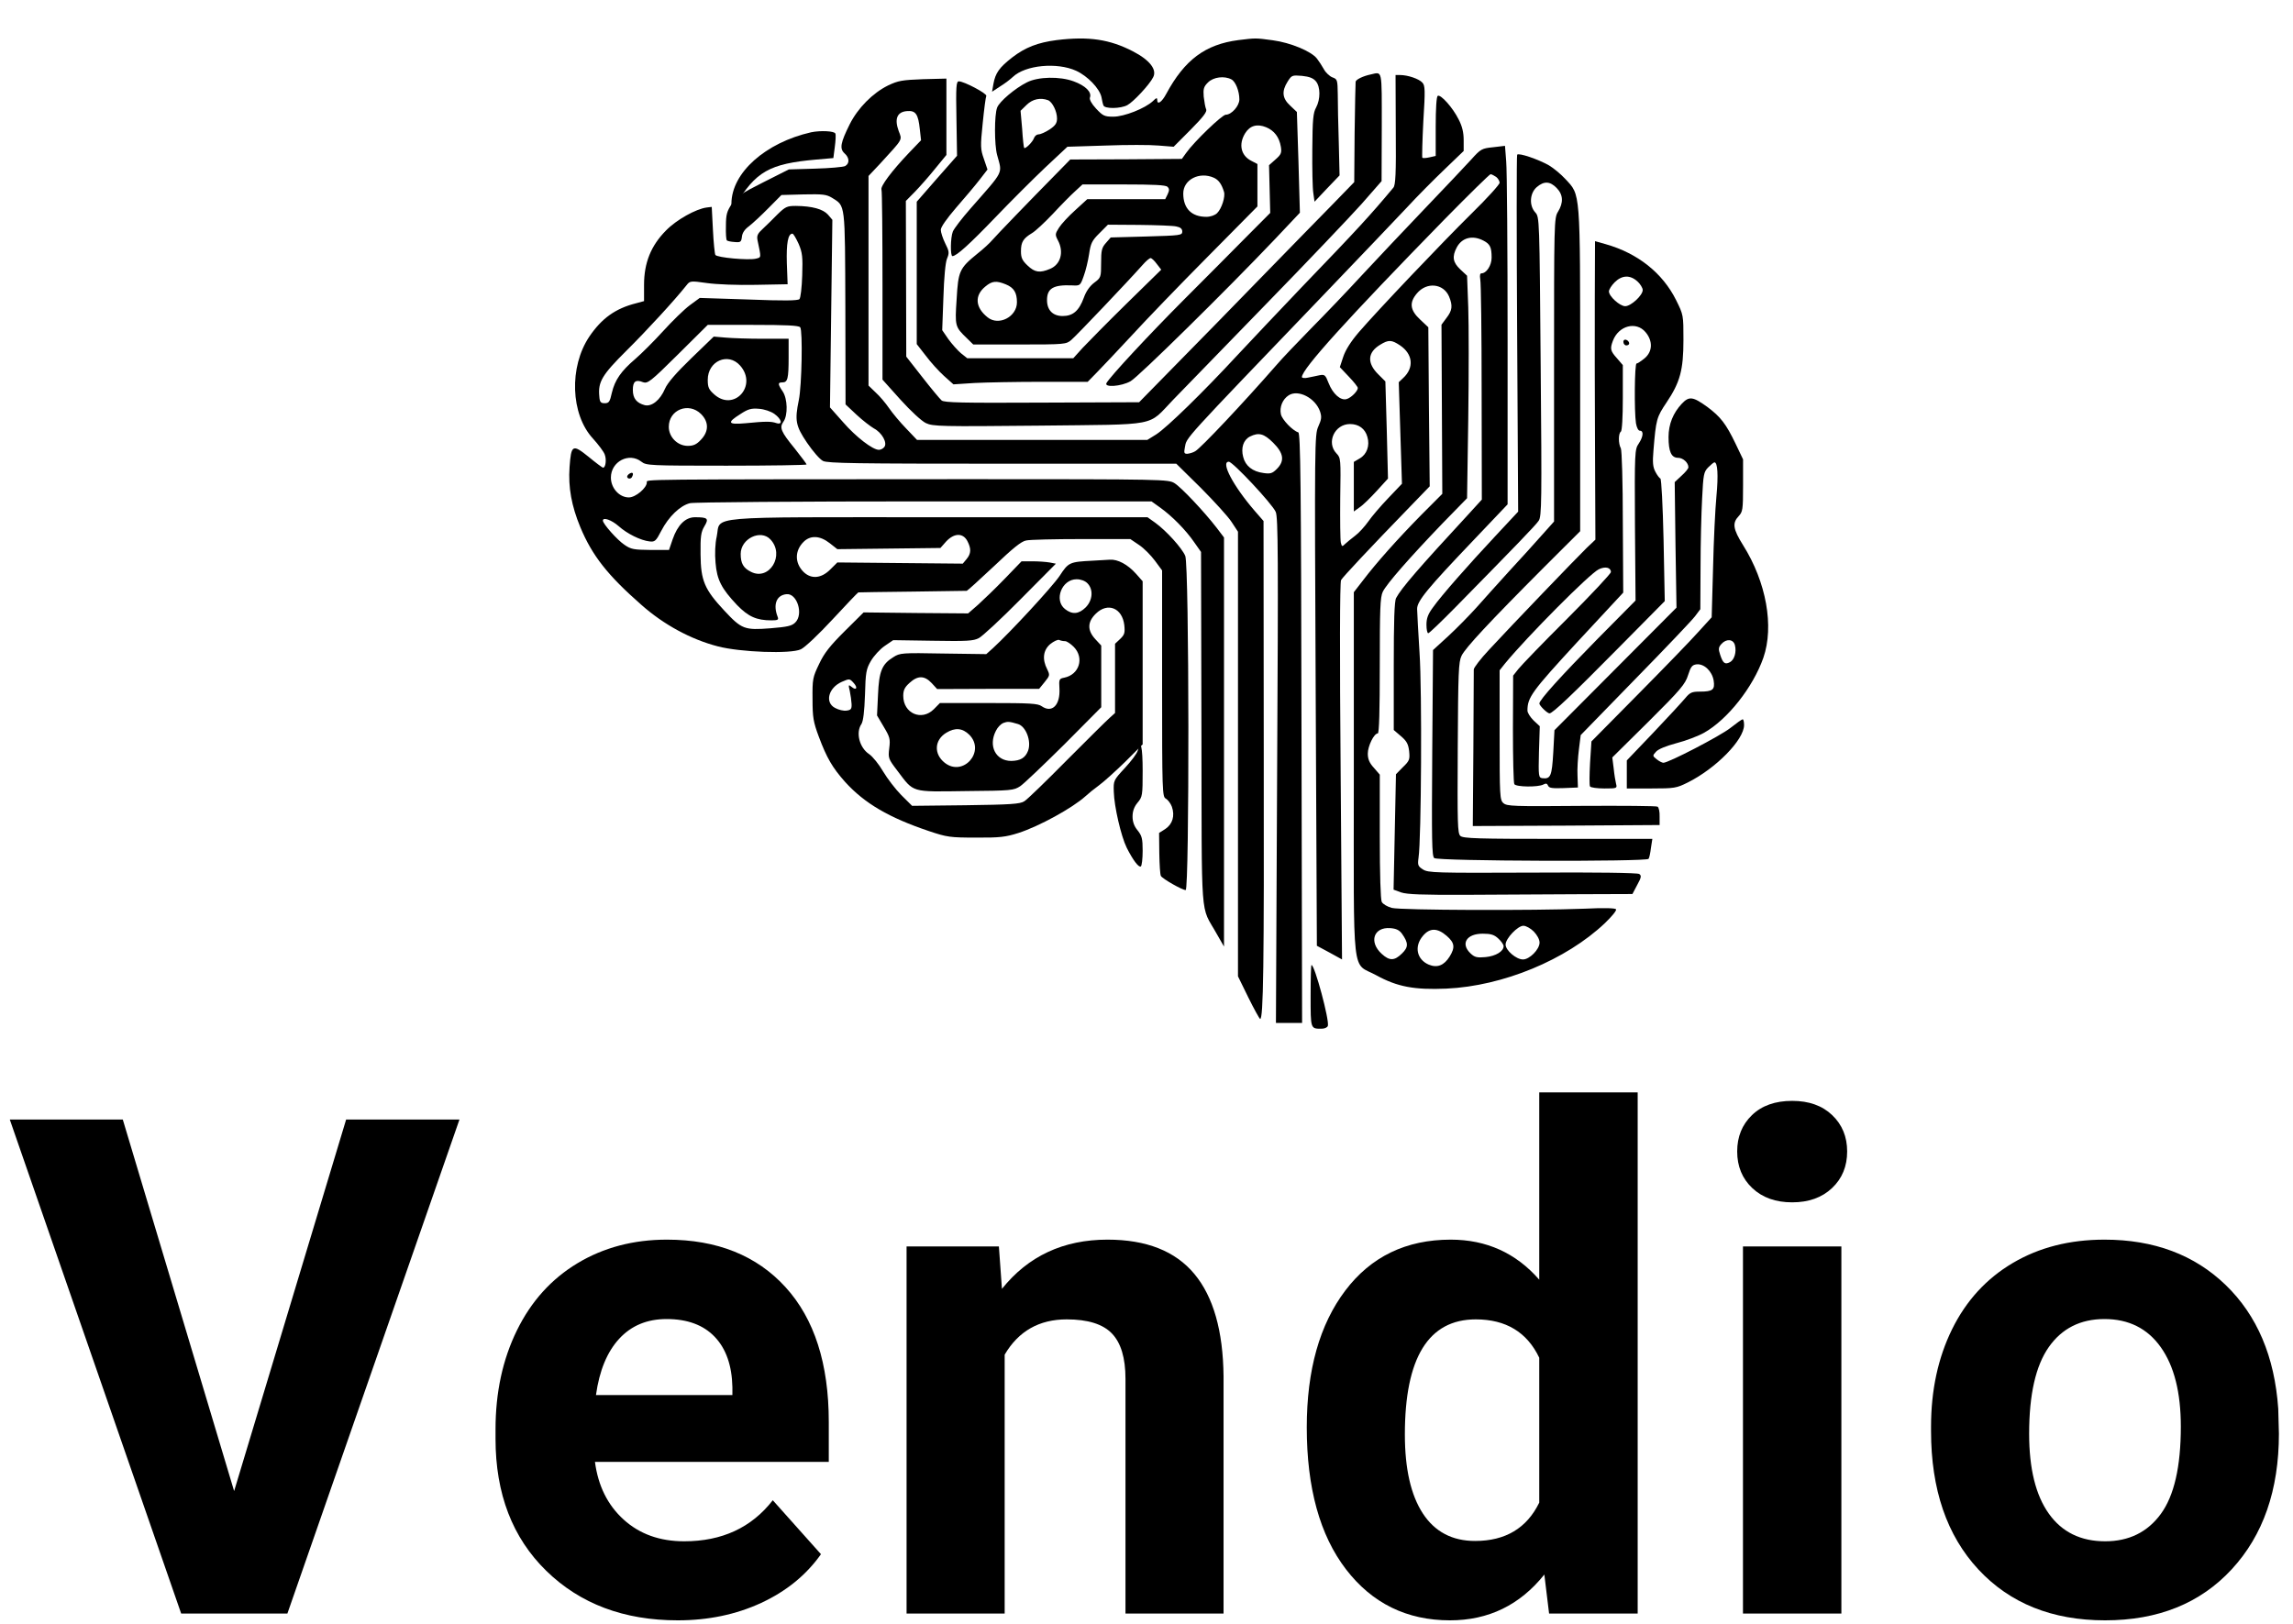
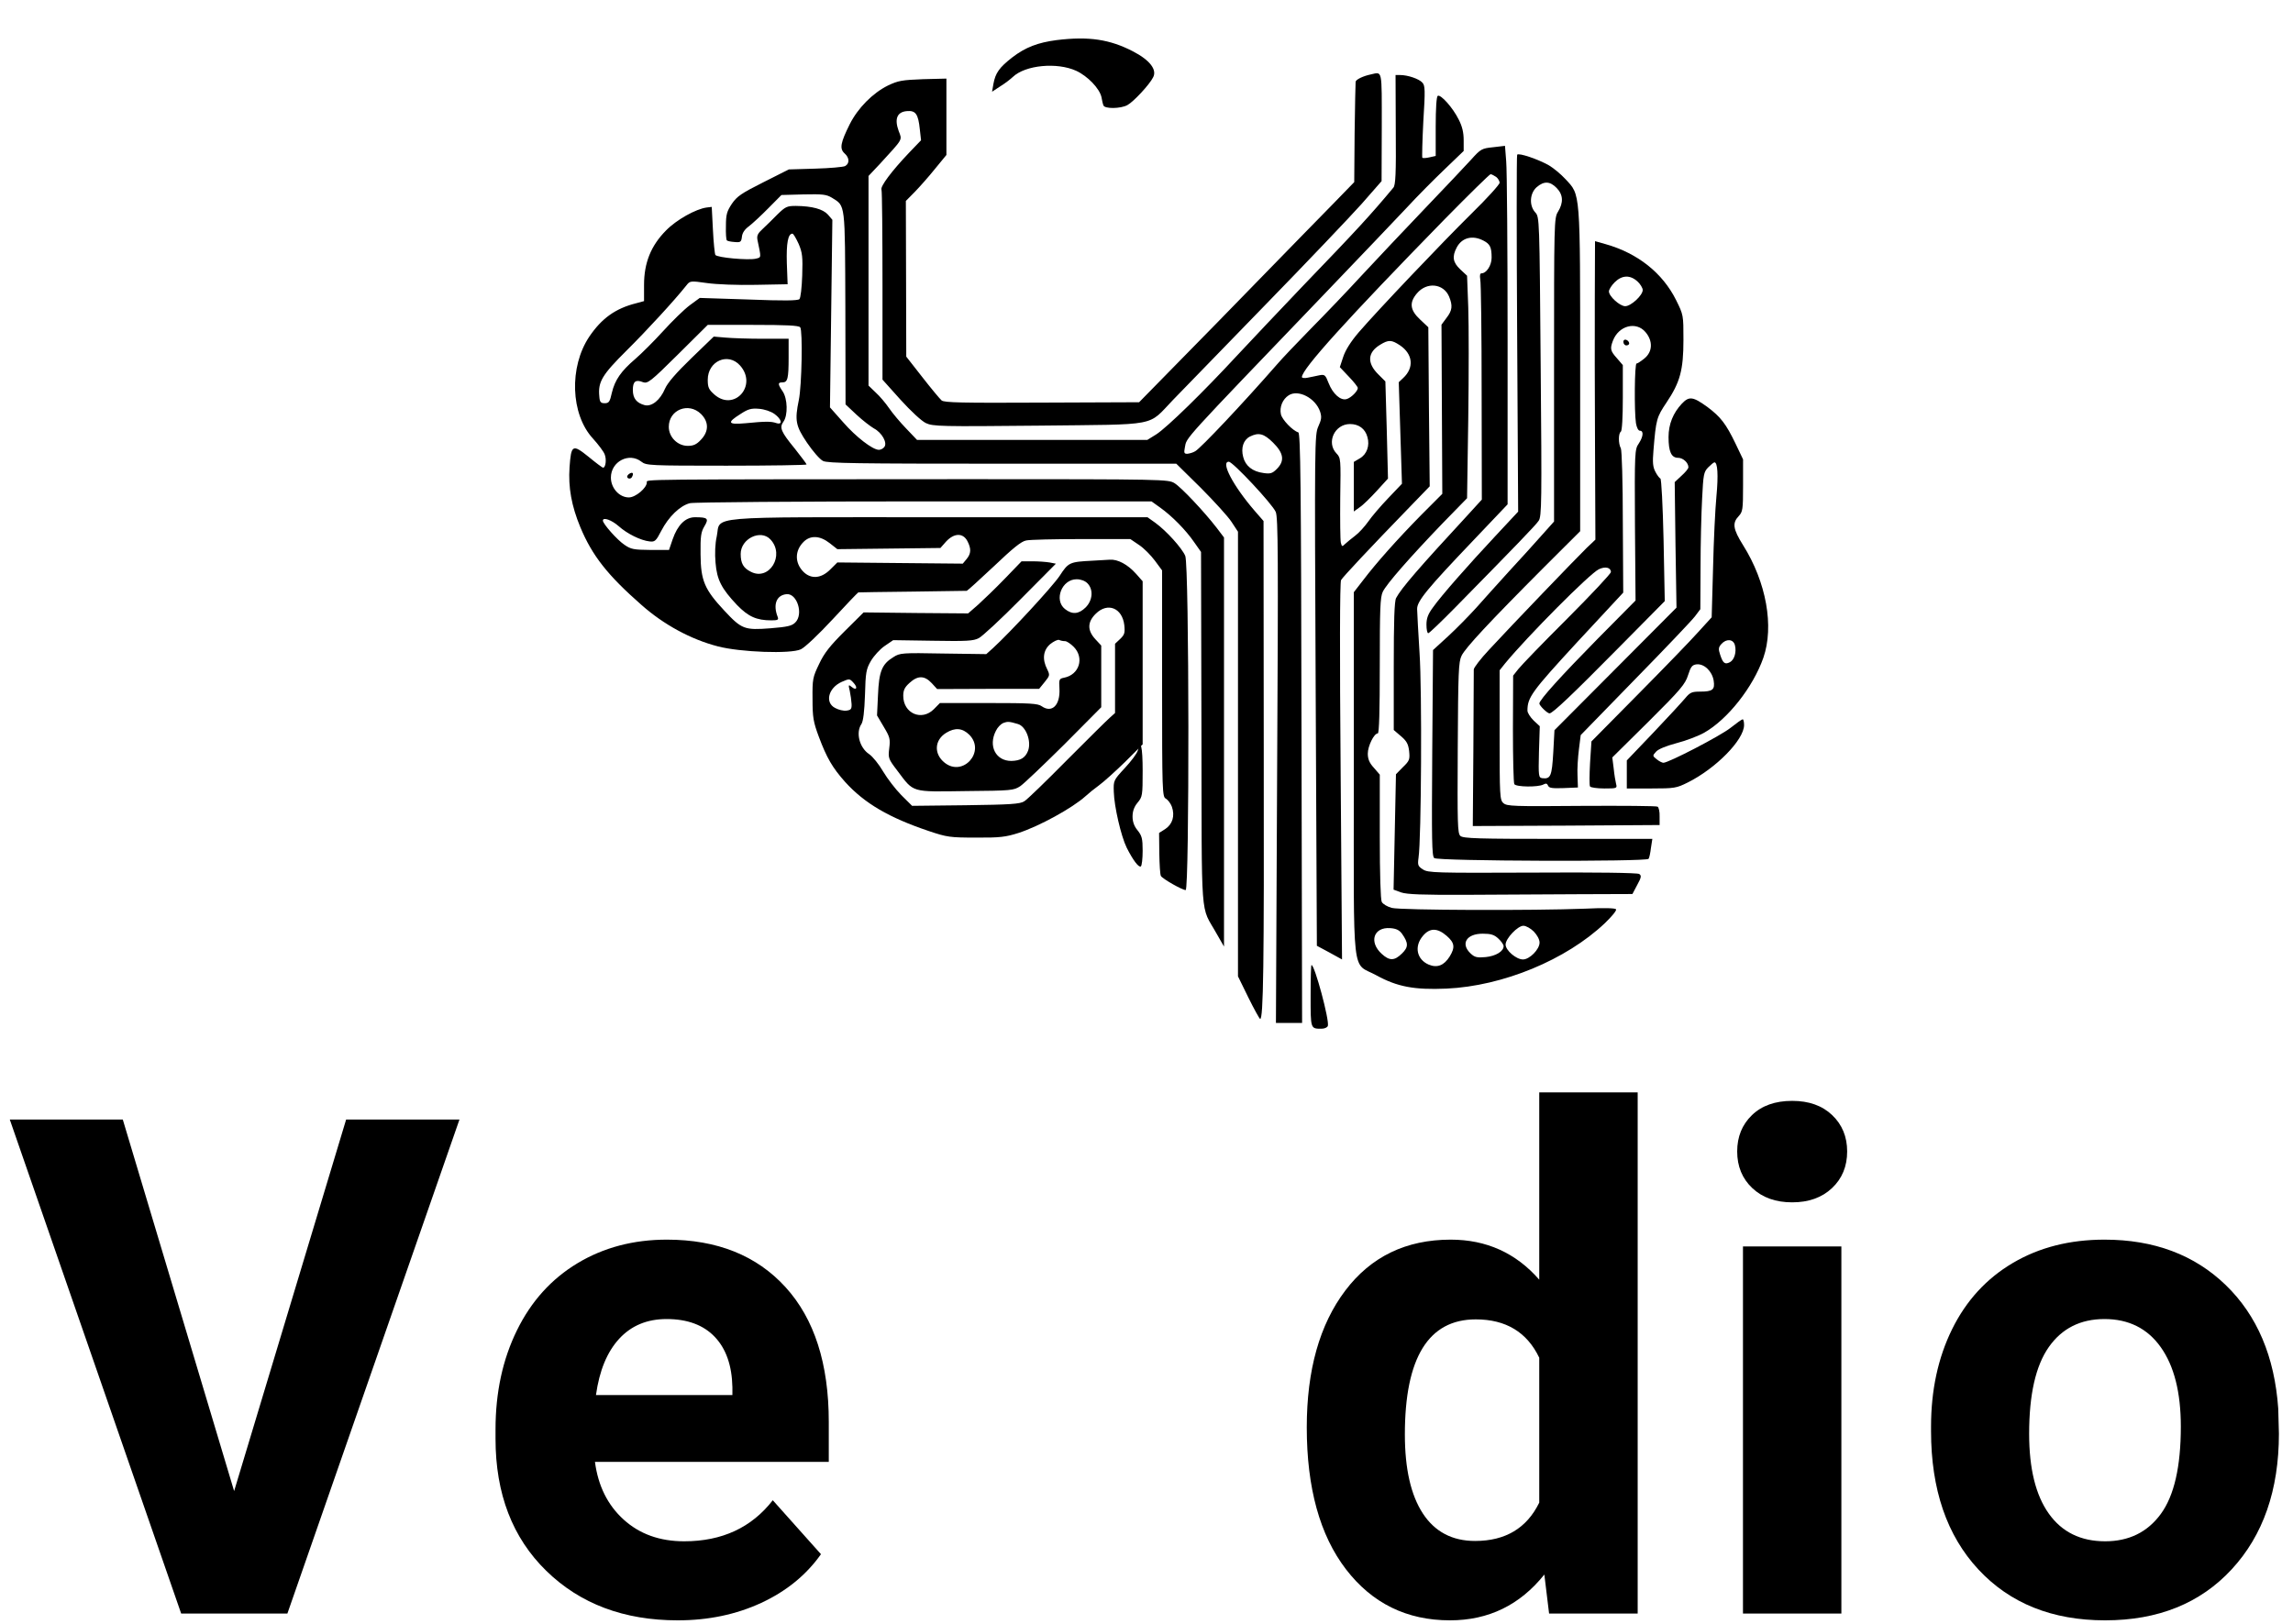
<svg xmlns="http://www.w3.org/2000/svg" width="96px" height="68px" viewBox="0 0 96 68" version="1.1">
  <title>DALL·E-2024-12-30-13.53</title>
  <g id="Page-1" stroke="none" stroke-width="1" fill="none" fill-rule="evenodd">
    <g id="DALL·E-2024-12-30-13.53-2" transform="translate(0, -19)" fill="#000000" fill-rule="nonzero">
      <g id="DALL·E-2024-12-30-13.53" transform="translate(0.41, 0)">
        <g id="Group" transform="translate(48.52, 41.345) scale(-1, 1) rotate(-180) translate(-48.52, -41.345) translate(23.422, 20.612)">
          <path d="M20.407,41.399 C19.618,41.296 19.1,41.098 18.549,40.675 C18.006,40.253 17.842,40.021 17.759,39.564 L17.702,39.237 L18.055,39.469 C18.253,39.59 18.483,39.771 18.573,39.857 C19.1,40.357 20.424,40.477 21.221,40.115 C21.707,39.891 22.2,39.375 22.282,39.013 C22.307,38.875 22.34,38.72 22.364,38.668 C22.405,38.513 23.088,38.522 23.368,38.677 C23.623,38.815 24.297,39.538 24.445,39.84 C24.618,40.158 24.305,40.563 23.606,40.925 C22.628,41.433 21.748,41.563 20.407,41.399 Z" id="Path" />
-           <path d="M28.015,41.399 C26.63,41.218 25.766,40.577 24.994,39.146 C24.81,38.8 24.617,38.669 24.617,38.891 C24.617,38.998 24.583,38.989 24.432,38.841 C24.105,38.537 23.233,38.192 22.78,38.192 C22.41,38.192 22.343,38.225 22.058,38.529 C21.865,38.734 21.773,38.915 21.798,38.989 C21.89,39.22 21.613,39.491 21.118,39.672 C20.54,39.886 19.633,39.869 19.164,39.631 C18.669,39.384 18.006,38.825 17.914,38.57 C17.796,38.266 17.796,37.016 17.914,36.588 C18.132,35.774 18.232,35.979 16.798,34.343 C16.437,33.932 16.11,33.504 16.06,33.381 C15.959,33.126 15.95,32.353 16.043,32.353 C16.211,32.353 16.756,32.846 17.838,33.973 C18.476,34.639 19.424,35.585 19.927,36.062 L20.858,36.933 L22.452,36.983 C23.325,37.016 24.323,37.016 24.676,36.983 L25.305,36.933 L26.018,37.649 C26.555,38.192 26.714,38.406 26.664,38.504 C26.63,38.578 26.588,38.817 26.563,39.031 C26.538,39.359 26.563,39.45 26.748,39.631 C26.974,39.853 27.427,39.91 27.721,39.754 C27.897,39.664 28.056,39.261 28.056,38.915 C28.056,38.644 27.729,38.274 27.486,38.274 C27.335,38.274 26.169,37.155 25.825,36.67 L25.649,36.424 L23.308,36.407 L20.976,36.399 L20.38,35.79 C19.214,34.606 17.914,33.257 17.721,33.035 C17.612,32.904 17.326,32.641 17.083,32.451 C16.336,31.843 16.286,31.728 16.219,30.552 C16.143,29.417 16.152,29.392 16.647,28.915 L16.915,28.652 L18.853,28.652 C20.749,28.652 20.808,28.66 21.018,28.841 C21.219,29.006 23.384,31.284 23.996,31.974 C24.139,32.139 24.29,32.27 24.34,32.27 C24.382,32.27 24.499,32.164 24.6,32.024 L24.785,31.785 L23.333,30.363 C22.536,29.581 21.714,28.742 21.496,28.512 L21.102,28.076 L18.878,28.076 L16.664,28.076 L16.395,28.29 C16.252,28.413 16.018,28.677 15.875,28.874 L15.615,29.252 L15.665,30.617 C15.69,31.44 15.749,32.09 15.816,32.246 C15.917,32.484 15.909,32.558 15.741,32.887 C15.64,33.093 15.556,33.348 15.556,33.455 C15.556,33.57 15.799,33.915 16.194,34.376 C16.546,34.779 16.991,35.305 17.175,35.544 L17.511,35.979 L17.36,36.424 C17.217,36.827 17.209,36.942 17.31,37.912 C17.368,38.496 17.435,39.014 17.461,39.063 C17.494,39.162 16.529,39.672 16.311,39.672 C16.202,39.672 16.185,39.45 16.211,38.118 L16.236,36.555 L15.388,35.593 L14.549,34.631 L14.549,31.645 L14.549,28.668 L14.927,28.183 C15.128,27.912 15.472,27.534 15.69,27.336 L16.085,26.983 L16.966,27.04 C17.452,27.065 18.719,27.089 19.776,27.089 L21.706,27.089 L22.092,27.484 C22.301,27.698 22.956,28.389 23.543,29.022 C24.122,29.655 25.548,31.136 26.706,32.303 L28.812,34.433 L28.812,35.322 L28.812,36.21 L28.56,36.341 C28.115,36.563 28.015,37.04 28.3,37.501 C28.501,37.822 28.803,37.904 29.181,37.748 C29.516,37.608 29.726,37.336 29.793,36.933 C29.835,36.678 29.802,36.604 29.567,36.399 L29.298,36.16 L29.323,35.157 L29.348,34.162 L28.35,33.159 C27.796,32.599 26.63,31.423 25.749,30.543 C24.273,29.063 22.654,27.32 22.494,27.04 C22.377,26.843 23.107,26.892 23.501,27.114 C23.828,27.295 27.52,30.93 29.558,33.076 L30.59,34.17 L30.531,36.284 L30.464,38.389 L30.187,38.652 C29.852,38.957 29.818,39.253 30.078,39.664 C30.246,39.927 30.263,39.935 30.674,39.902 C30.993,39.869 31.152,39.804 31.261,39.672 C31.454,39.442 31.454,38.924 31.27,38.578 C31.144,38.356 31.119,38.077 31.11,36.835 C31.102,36.021 31.119,35.19 31.152,34.993 L31.203,34.631 L31.723,35.182 L32.251,35.733 L32.218,37.106 C32.193,37.863 32.176,38.767 32.176,39.121 C32.167,39.73 32.159,39.762 31.958,39.836 C31.84,39.878 31.672,40.034 31.597,40.174 C31.521,40.313 31.387,40.519 31.303,40.626 C31.068,40.93 30.196,41.292 29.458,41.391 C28.736,41.489 28.744,41.489 28.015,41.399 Z M20.045,38.883 C20.229,38.808 20.422,38.414 20.422,38.118 C20.422,37.92 20.355,37.822 20.112,37.657 C19.935,37.542 19.734,37.452 19.65,37.452 C19.575,37.452 19.491,37.386 19.457,37.295 C19.407,37.139 19.097,36.827 19.046,36.884 C19.029,36.901 18.987,37.262 18.962,37.682 L18.895,38.438 L19.147,38.685 C19.399,38.932 19.726,38.998 20.045,38.883 Z M26.991,35.634 C27.184,35.544 27.31,35.379 27.411,35.05 C27.478,34.853 27.318,34.343 27.125,34.154 C27.033,34.063 26.848,33.998 26.672,33.998 C26.051,33.998 25.707,34.351 25.707,34.976 C25.707,35.56 26.387,35.905 26.991,35.634 Z M25.045,35.256 C25.129,35.174 25.129,35.108 25.053,34.943 L24.952,34.738 L23.325,34.738 L21.689,34.738 L21.186,34.277 C20.909,34.03 20.598,33.693 20.506,33.545 C20.338,33.282 20.338,33.249 20.456,33.019 C20.724,32.525 20.573,31.999 20.128,31.818 C19.701,31.637 19.491,31.67 19.189,31.958 C18.962,32.172 18.912,32.287 18.912,32.558 C18.912,32.937 19.004,33.093 19.373,33.315 C19.516,33.397 19.902,33.759 20.246,34.121 C20.581,34.483 21.001,34.91 21.177,35.067 L21.488,35.354 L23.216,35.354 C24.466,35.354 24.969,35.33 25.045,35.256 Z M25.414,33.595 C25.59,33.562 25.665,33.496 25.665,33.381 C25.665,33.224 25.59,33.216 24.172,33.175 L22.67,33.134 L22.469,32.904 C22.293,32.706 22.268,32.591 22.268,32.065 C22.268,31.473 22.259,31.448 21.983,31.242 C21.798,31.103 21.639,30.881 21.546,30.617 C21.345,30.066 21.093,29.844 20.657,29.844 C20.246,29.844 20.003,30.091 20.003,30.511 C20.003,31.004 20.271,31.16 21.051,31.127 C21.387,31.111 21.395,31.111 21.538,31.514 C21.622,31.736 21.722,32.155 21.764,32.435 C21.831,32.887 21.882,33.002 22.201,33.315 L22.553,33.669 L23.862,33.66 C24.575,33.652 25.28,33.627 25.414,33.595 Z M18.283,31.168 C18.618,31.029 18.744,30.823 18.744,30.42 C18.744,29.812 17.981,29.417 17.519,29.787 C16.999,30.198 16.957,30.7 17.419,31.078 C17.704,31.317 17.88,31.333 18.283,31.168 Z" id="Shape" />
          <path d="M33.558,39.961 C33.232,39.894 32.931,39.745 32.923,39.654 C32.915,39.604 32.898,38.641 32.881,37.503 L32.865,35.452 L31.953,34.513 C31.451,34.007 30.122,32.637 28.993,31.482 C27.873,30.328 26.259,28.676 25.406,27.812 L23.859,26.234 L19.796,26.218 C16.409,26.201 15.707,26.218 15.59,26.309 C15.515,26.375 15.147,26.816 14.779,27.289 L14.11,28.144 L14.102,31.408 L14.093,34.663 L14.47,35.045 C14.67,35.252 15.055,35.684 15.314,36.008 L15.791,36.589 L15.791,38.192 L15.791,39.787 L14.812,39.762 C13.934,39.728 13.776,39.703 13.341,39.496 C12.705,39.18 12.087,38.558 11.744,37.877 C11.359,37.104 11.309,36.855 11.526,36.656 C11.735,36.473 11.744,36.232 11.551,36.124 C11.468,36.083 10.908,36.033 10.297,36.016 L9.193,35.983 L8.123,35.443 C7.212,34.987 7.02,34.854 6.811,34.547 C6.601,34.231 6.56,34.098 6.56,33.617 C6.551,33.309 6.568,33.035 6.601,33.01 C6.627,32.985 6.769,32.952 6.919,32.944 C7.17,32.919 7.203,32.944 7.229,33.16 C7.245,33.326 7.346,33.475 7.53,33.608 C7.68,33.725 8.048,34.065 8.341,34.364 L8.884,34.912 L9.804,34.937 C10.615,34.954 10.765,34.937 11,34.796 C11.568,34.439 11.543,34.63 11.56,30.17 L11.568,26.143 L12.028,25.711 C12.287,25.47 12.613,25.221 12.755,25.138 C13.09,24.964 13.332,24.532 13.19,24.358 C13.14,24.291 13.04,24.241 12.964,24.241 C12.705,24.241 12.003,24.781 11.468,25.396 L10.916,26.018 L10.966,29.946 L11.016,33.874 L10.832,34.09 C10.623,34.322 10.18,34.447 9.486,34.455 C9.118,34.455 9.051,34.422 8.725,34.107 C8.533,33.907 8.257,33.642 8.107,33.5 C7.889,33.301 7.847,33.21 7.881,33.027 C8.04,32.263 8.048,32.305 7.814,32.246 C7.505,32.172 6.192,32.288 6.117,32.404 C6.091,32.454 6.041,32.927 6.016,33.451 L5.966,34.414 L5.757,34.389 C5.305,34.331 4.486,33.874 4.051,33.426 C3.416,32.786 3.132,32.064 3.132,31.15 L3.132,30.469 L2.797,30.378 C1.936,30.162 1.359,29.747 0.841,28.983 C-0.012,27.712 0.055,25.728 0.991,24.715 C1.217,24.465 1.443,24.167 1.484,24.05 C1.568,23.843 1.526,23.494 1.417,23.494 C1.384,23.494 1.108,23.702 0.807,23.951 C0.138,24.49 0.08,24.457 0.013,23.511 C-0.046,22.672 0.096,21.891 0.464,21.003 C0.958,19.815 1.61,18.985 3.023,17.747 C3.959,16.917 5.096,16.303 6.217,16.012 C7.162,15.763 9.277,15.688 9.695,15.887 C9.862,15.962 10.448,16.518 11.025,17.141 C11.593,17.756 12.078,18.262 12.103,18.271 C12.128,18.279 13.148,18.287 14.369,18.304 C15.59,18.32 16.61,18.337 16.643,18.337 C16.677,18.345 17.187,18.81 17.781,19.367 C18.567,20.114 18.926,20.413 19.135,20.446 C19.286,20.48 20.331,20.504 21.451,20.504 L23.491,20.504 L23.859,20.255 C24.06,20.122 24.353,19.824 24.52,19.599 L24.821,19.192 L24.821,14.459 C24.821,9.892 24.829,9.709 24.98,9.634 C25.063,9.585 25.18,9.435 25.231,9.294 C25.364,8.912 25.256,8.563 24.955,8.364 L24.695,8.198 L24.704,7.342 C24.712,6.877 24.737,6.454 24.771,6.396 C24.846,6.271 25.665,5.806 25.808,5.806 C25.966,5.806 25.958,19.4 25.791,19.799 C25.649,20.131 25.005,20.845 24.537,21.185 L24.21,21.418 L15.506,21.418 C5.464,21.418 6.359,21.493 6.175,20.612 C6.108,20.322 6.091,19.89 6.125,19.516 C6.183,18.794 6.376,18.428 7.028,17.739 C7.496,17.258 7.839,17.1 8.466,17.1 C8.734,17.1 8.775,17.125 8.725,17.249 C8.525,17.764 8.675,18.154 9.093,18.196 C9.536,18.246 9.821,17.357 9.461,17.008 C9.319,16.867 9.135,16.826 8.424,16.768 C7.337,16.685 7.22,16.726 6.493,17.507 C5.665,18.395 5.506,18.761 5.498,19.865 C5.489,20.621 5.515,20.795 5.657,21.036 C5.857,21.368 5.799,21.418 5.264,21.418 C4.862,21.418 4.536,21.094 4.327,20.488 L4.177,20.048 L3.399,20.048 C2.705,20.056 2.588,20.073 2.312,20.264 C2.011,20.463 1.409,21.144 1.409,21.277 C1.409,21.435 1.777,21.302 2.07,21.044 C2.421,20.729 2.989,20.446 3.366,20.405 C3.583,20.38 3.633,20.421 3.851,20.845 C4.16,21.443 4.645,21.908 5.055,22.007 C5.239,22.049 9.553,22.082 14.879,22.082 L24.378,22.082 L24.737,21.825 C25.239,21.468 25.816,20.878 26.159,20.38 L26.451,19.965 L26.468,12.549 C26.485,4.228 26.41,5.225 27.104,3.979 L27.413,3.44 L27.413,12.009 L27.413,20.571 L27.104,20.978 C26.585,21.65 25.632,22.664 25.339,22.846 C25.072,23.004 24.955,23.012 16.727,23.012 C2.705,23.004 3.249,23.012 3.249,22.879 C3.249,22.647 2.78,22.248 2.496,22.248 C2.095,22.248 1.744,22.639 1.744,23.079 C1.744,23.751 2.504,24.15 3.023,23.743 C3.223,23.585 3.357,23.577 6.585,23.577 C8.433,23.577 9.938,23.602 9.938,23.627 C9.938,23.652 9.712,23.951 9.444,24.291 C8.859,25.005 8.792,25.171 8.968,25.42 C9.16,25.686 9.143,26.384 8.934,26.691 C8.725,26.998 8.725,27.065 8.926,27.065 C9.143,27.065 9.185,27.214 9.185,28.111 L9.185,28.892 L8.107,28.892 C7.521,28.892 6.811,28.916 6.543,28.941 L6.05,28.983 L5.113,28.078 C4.469,27.455 4.118,27.048 4.009,26.799 C3.809,26.326 3.458,26.043 3.165,26.11 C2.822,26.201 2.663,26.392 2.663,26.749 C2.663,27.106 2.78,27.198 3.09,27.073 C3.282,27.007 3.399,27.09 4.553,28.236 L5.799,29.473 L7.688,29.473 C9.102,29.473 9.603,29.448 9.67,29.373 C9.779,29.232 9.737,26.924 9.612,26.326 C9.436,25.47 9.478,25.246 9.954,24.54 C10.197,24.183 10.49,23.843 10.623,23.776 C10.816,23.677 12.003,23.66 18.132,23.66 L25.415,23.66 L26.443,22.647 C27.003,22.082 27.588,21.443 27.731,21.219 L27.998,20.812 L27.998,11.503 L27.998,2.194 L28.433,1.305 C28.675,0.815 28.901,0.409 28.926,0.409 C29.06,0.409 29.094,2.543 29.077,11.536 L29.068,21.26 L28.692,21.692 C27.798,22.73 27.262,23.743 27.614,23.743 C27.781,23.743 29.436,21.974 29.578,21.642 C29.679,21.418 29.687,19.716 29.637,10.814 L29.587,0.242 L30.139,0.242 L30.682,0.242 L30.657,12.591 C30.64,22.846 30.615,24.939 30.523,24.972 C30.281,25.047 29.846,25.504 29.796,25.728 C29.729,26.027 29.863,26.359 30.122,26.525 C30.523,26.782 31.242,26.409 31.435,25.844 C31.51,25.611 31.493,25.512 31.359,25.213 C31.209,24.872 31.201,24.59 31.251,14.168 L31.301,3.473 L31.828,3.19 L32.354,2.9 L32.296,10.772 C32.254,15.688 32.262,18.694 32.313,18.786 C32.388,18.918 33.483,20.089 35.206,21.866 L36.025,22.713 L35.992,26.043 L35.967,29.373 L35.615,29.705 C35.197,30.096 35.164,30.411 35.49,30.793 C35.9,31.283 36.602,31.208 36.836,30.66 C36.995,30.27 36.97,30.079 36.727,29.764 L36.518,29.481 L36.535,25.944 L36.552,22.398 L35.674,21.518 C34.654,20.48 33.784,19.5 33.241,18.786 L32.848,18.279 L32.848,10.639 C32.848,1.837 32.739,2.817 33.793,2.235 C34.671,1.754 35.381,1.621 36.727,1.679 C39.094,1.787 41.736,2.883 43.358,4.419 C43.642,4.693 43.86,4.951 43.826,5.001 C43.793,5.051 43.333,5.067 42.514,5.026 C40.406,4.943 34.813,4.959 34.436,5.059 C34.252,5.109 34.069,5.217 34.018,5.308 C33.968,5.399 33.935,6.454 33.935,8.057 L33.935,10.639 L33.684,10.93 C33.5,11.129 33.433,11.295 33.433,11.519 C33.433,11.835 33.692,12.366 33.851,12.366 C33.91,12.366 33.935,13.338 33.935,15.198 C33.935,17.565 33.951,18.071 34.06,18.296 C34.219,18.628 35.197,19.74 36.552,21.152 L37.589,22.215 L37.639,25.545 C37.664,27.372 37.664,29.465 37.639,30.204 L37.589,31.532 L37.304,31.798 C36.995,32.089 36.953,32.329 37.154,32.711 C37.371,33.127 37.814,33.243 38.274,33.002 C38.55,32.861 38.617,32.728 38.617,32.288 C38.617,31.964 38.4,31.632 38.191,31.632 C38.132,31.632 38.115,31.541 38.141,31.383 C38.174,31.25 38.199,29.116 38.199,26.649 L38.207,22.157 L37.639,21.534 C35.582,19.309 34.829,18.437 34.62,18.038 C34.545,17.914 34.52,17.058 34.52,15.182 L34.52,12.508 L34.821,12.25 C35.064,12.043 35.13,11.918 35.164,11.619 C35.197,11.279 35.181,11.22 34.905,10.955 L34.612,10.656 L34.562,8.239 L34.512,5.823 L34.829,5.707 C35.072,5.624 35.732,5.599 37.572,5.607 C38.91,5.615 41.017,5.624 42.254,5.632 L44.512,5.64 L44.713,6.022 C44.888,6.338 44.896,6.412 44.796,6.479 C44.729,6.529 42.998,6.554 40.323,6.537 C36.242,6.52 35.958,6.529 35.741,6.67 C35.532,6.803 35.515,6.853 35.557,7.16 C35.674,7.924 35.707,14.168 35.599,15.738 C35.548,16.602 35.498,17.424 35.498,17.573 C35.49,17.905 35.933,18.437 37.865,20.463 L39.286,21.958 L39.286,28.817 C39.286,32.587 39.261,35.967 39.227,36.324 L39.177,36.971 L38.684,36.913 C38.207,36.863 38.166,36.847 37.756,36.39 C37.513,36.124 36.644,35.203 35.808,34.331 C34.98,33.467 33.801,32.213 33.182,31.549 C32.572,30.885 31.61,29.88 31.042,29.307 C30.482,28.734 29.838,28.061 29.62,27.804 C28.191,26.168 26.443,24.316 26.209,24.183 C26.117,24.125 25.966,24.084 25.874,24.075 C25.741,24.075 25.732,24.117 25.774,24.341 C25.858,24.781 25.59,24.482 31.61,30.76 C33.057,32.271 34.604,33.891 35.055,34.372 C35.498,34.854 36.226,35.585 36.661,36 L37.447,36.756 L37.447,37.204 C37.447,37.528 37.388,37.785 37.237,38.076 C36.995,38.566 36.485,39.139 36.36,39.064 C36.309,39.031 36.276,38.541 36.276,37.777 L36.276,36.548 L36.017,36.49 C35.875,36.457 35.741,36.448 35.716,36.473 C35.699,36.498 35.716,37.187 35.758,38.001 C35.841,39.313 35.833,39.496 35.716,39.62 C35.574,39.778 35.105,39.936 34.788,39.936 L34.595,39.936 L34.604,37.644 C34.62,35.801 34.595,35.327 34.503,35.219 C33.533,34.057 33.015,33.492 30.665,31.051 C29.771,30.112 28.55,28.825 27.956,28.186 C26.543,26.658 25.038,25.188 24.578,24.889 L24.202,24.656 L19.386,24.656 L14.561,24.656 L14.102,25.138 C13.851,25.396 13.533,25.778 13.391,25.985 C13.249,26.193 12.998,26.492 12.831,26.641 L12.53,26.932 L12.53,31.316 L12.53,35.709 L13.015,36.224 C13.993,37.295 13.943,37.196 13.792,37.594 C13.608,38.101 13.725,38.391 14.135,38.425 C14.503,38.458 14.612,38.308 14.679,37.652 L14.729,37.204 L14.227,36.681 C13.5,35.917 13.015,35.269 13.073,35.136 C13.098,35.078 13.115,33.26 13.115,31.1 L13.115,27.181 L13.867,26.342 C14.302,25.861 14.754,25.445 14.929,25.362 C15.222,25.221 15.565,25.213 19.654,25.254 C24.762,25.313 24.185,25.196 25.281,26.334 C25.649,26.716 27.388,28.501 29.135,30.303 C30.891,32.105 32.706,34.015 33.174,34.538 L34.01,35.493 L34.018,37.76 C34.018,40.227 34.052,40.069 33.558,39.961 Z M38.809,35.668 C38.885,35.61 38.952,35.493 38.952,35.427 C38.952,35.352 38.425,34.771 37.789,34.148 C36.51,32.886 33.868,30.104 33.057,29.166 C32.722,28.775 32.497,28.418 32.405,28.136 L32.262,27.704 L32.639,27.305 C32.848,27.09 33.015,26.874 33.015,26.832 C33.015,26.699 32.731,26.417 32.547,26.367 C32.296,26.292 31.97,26.583 31.794,27.031 C31.66,27.38 31.627,27.405 31.41,27.364 C31.284,27.339 31.067,27.289 30.925,27.264 C30.791,27.231 30.674,27.247 30.674,27.289 C30.674,27.621 32.572,29.722 36.644,33.891 C37.664,34.929 38.534,35.784 38.575,35.784 C38.625,35.776 38.726,35.726 38.809,35.668 Z M9.603,32.869 C9.762,32.496 9.779,32.321 9.754,31.541 C9.737,31.034 9.687,30.602 9.637,30.552 C9.57,30.486 8.976,30.478 7.505,30.536 L5.464,30.602 L5.046,30.295 C4.812,30.121 4.31,29.631 3.926,29.207 C3.541,28.784 3.014,28.26 2.764,28.045 C2.17,27.538 1.911,27.164 1.785,26.633 C1.702,26.251 1.66,26.193 1.484,26.193 C1.317,26.193 1.275,26.243 1.259,26.483 C1.2,27.09 1.376,27.38 2.404,28.402 C3.249,29.24 4.411,30.503 4.904,31.125 C5.055,31.316 5.063,31.325 5.765,31.225 C6.167,31.167 7.045,31.134 7.806,31.15 L9.143,31.175 L9.11,32.055 C9.085,32.894 9.16,33.293 9.344,33.293 C9.386,33.293 9.495,33.102 9.603,32.869 Z M34.779,28.618 C35.323,28.252 35.381,27.679 34.913,27.247 L34.729,27.073 L34.796,24.947 L34.863,22.821 L34.286,22.215 C33.968,21.883 33.592,21.443 33.45,21.235 C33.308,21.036 33.065,20.762 32.906,20.646 C32.739,20.521 32.555,20.363 32.48,20.297 C32.363,20.181 32.346,20.181 32.304,20.355 C32.279,20.463 32.271,21.302 32.279,22.223 C32.304,23.859 32.304,23.901 32.12,24.092 C31.686,24.549 32.045,25.321 32.689,25.321 C33.057,25.321 33.324,25.122 33.416,24.781 C33.525,24.416 33.391,24.05 33.099,23.884 L32.848,23.735 L32.848,22.697 L32.848,21.659 L33.09,21.833 C33.232,21.924 33.55,22.24 33.809,22.522 L34.278,23.037 L34.227,25.072 L34.169,27.106 L33.885,27.389 C33.391,27.87 33.416,28.319 33.951,28.642 C34.303,28.858 34.428,28.85 34.779,28.618 Z M7.153,27.771 C7.897,26.932 6.902,25.827 6.075,26.558 C5.841,26.766 5.799,26.857 5.799,27.173 C5.799,27.962 6.652,28.335 7.153,27.771 Z M5.515,25.744 C5.849,25.412 5.849,25.014 5.515,24.665 C5.331,24.465 5.197,24.407 4.963,24.407 C4.536,24.407 4.168,24.773 4.168,25.205 C4.168,25.919 4.996,26.251 5.515,25.744 Z M8.591,25.744 C8.901,25.52 8.951,25.271 8.667,25.362 C8.449,25.437 8.224,25.437 7.371,25.354 C6.635,25.288 6.593,25.379 7.162,25.736 C7.488,25.952 7.622,25.985 7.939,25.96 C8.165,25.944 8.441,25.852 8.591,25.744 Z M29.47,24.54 C29.913,24.1 29.963,23.776 29.62,23.436 C29.436,23.253 29.353,23.228 29.068,23.27 C28.609,23.328 28.308,23.569 28.216,23.942 C28.115,24.324 28.224,24.656 28.5,24.798 C28.868,24.98 29.085,24.922 29.47,24.54 Z M8.424,20.488 C9.043,19.832 8.374,18.736 7.605,19.134 C7.287,19.292 7.178,19.491 7.178,19.882 C7.178,20.521 8.015,20.928 8.424,20.488 Z M16.669,20.421 C16.836,20.098 16.827,19.898 16.635,19.666 L16.476,19.475 L13.851,19.5 L11.225,19.525 L10.924,19.226 C10.548,18.852 10.13,18.819 9.812,19.126 C9.436,19.5 9.436,20.015 9.812,20.388 C10.097,20.671 10.498,20.654 10.908,20.33 L11.225,20.081 L13.383,20.106 L15.54,20.131 L15.782,20.405 C16.117,20.762 16.485,20.77 16.669,20.421 Z M40.381,4.071 C40.524,3.921 40.624,3.739 40.624,3.606 C40.624,3.323 40.206,2.9 39.93,2.9 C39.646,2.9 39.202,3.282 39.202,3.523 C39.202,3.78 39.712,4.311 39.947,4.311 C40.055,4.311 40.248,4.204 40.381,4.071 Z M34.863,3.979 C35.139,3.589 35.139,3.415 34.863,3.149 C34.553,2.842 34.344,2.833 34.018,3.132 C33.467,3.631 33.676,4.262 34.37,4.212 C34.62,4.195 34.754,4.129 34.863,3.979 Z M36.736,3.888 C37.07,3.597 37.095,3.406 36.861,3.024 C36.627,2.651 36.343,2.534 35.983,2.684 C35.482,2.9 35.365,3.448 35.741,3.888 C36.025,4.228 36.343,4.228 36.736,3.888 Z M38.901,3.772 C39.018,3.664 39.119,3.523 39.119,3.456 C39.119,3.24 38.793,3.041 38.366,2.999 C38.007,2.966 37.906,2.991 37.739,3.149 C37.304,3.556 37.564,3.979 38.241,3.979 C38.584,3.979 38.726,3.938 38.901,3.772 Z" id="Shape" />
-           <path d="M10.128,37.539 C8.21,37.103 6.798,35.842 6.79,34.554 L6.79,34.191 L6.95,34.463 C7.804,35.897 8.379,36.223 10.339,36.396 L11.058,36.459 L11.117,36.913 C11.151,37.167 11.168,37.421 11.142,37.484 C11.109,37.593 10.517,37.62 10.128,37.539 Z" id="Path" />
          <path d="M39.686,36.599 C39.661,36.565 39.661,33.187 39.686,29.089 L39.728,21.653 L38.793,20.651 C37.625,19.401 36.515,18.142 36.164,17.645 C35.955,17.364 35.889,17.19 35.889,16.917 C35.889,16.718 35.922,16.561 35.964,16.561 C36.005,16.561 36.523,17.058 37.116,17.662 C39.595,20.187 40.463,21.082 40.588,21.272 C40.713,21.454 40.721,22.075 40.671,27.731 C40.621,33.941 40.621,33.99 40.446,34.181 C40.179,34.471 40.212,34.984 40.504,35.241 C40.813,35.506 41.064,35.489 41.339,35.207 C41.615,34.926 41.631,34.595 41.398,34.214 C41.231,33.949 41.231,33.792 41.231,27.59 L41.231,21.239 L40.705,20.651 C40.421,20.328 39.812,19.657 39.353,19.161 C38.893,18.656 38.276,17.968 37.975,17.629 C37.675,17.298 37.149,16.759 36.798,16.437 L36.164,15.857 L36.131,11.551 C36.106,7.875 36.114,7.229 36.214,7.146 C36.364,7.014 45.112,6.989 45.187,7.113 C45.221,7.155 45.262,7.362 45.287,7.569 L45.346,7.949 L41.398,7.949 C38.05,7.949 37.424,7.966 37.308,8.074 C37.191,8.181 37.182,8.562 37.199,11.758 C37.216,14.921 37.232,15.36 37.358,15.617 C37.516,15.948 38.518,17.024 40.83,19.343 L42.324,20.833 L42.324,27.582 C42.324,35.183 42.341,34.893 41.706,35.58 C41.523,35.779 41.214,36.036 41.022,36.151 C40.571,36.408 39.745,36.69 39.686,36.599 Z" id="Path" />
          <path d="M42.937,30.603 C42.929,29.295 42.937,26.481 42.946,24.354 L42.962,20.48 L42.596,20.133 C42.18,19.727 39.434,16.872 38.511,15.87 C38.153,15.489 37.87,15.117 37.87,15.043 C37.87,14.968 37.862,13.462 37.853,11.69 L37.829,8.487 L41.739,8.504 L45.65,8.529 L45.65,8.884 C45.658,9.083 45.616,9.265 45.567,9.298 C45.525,9.331 44.085,9.34 42.38,9.331 C39.526,9.307 39.26,9.315 39.11,9.447 C38.96,9.58 38.952,9.737 38.952,12.303 L38.952,15.009 L39.176,15.291 C40.117,16.433 42.721,19.057 43.104,19.239 C43.378,19.371 43.611,19.313 43.611,19.123 C43.611,19.057 42.788,18.179 41.781,17.17 C40.766,16.16 39.85,15.208 39.734,15.059 L39.518,14.786 L39.509,12.559 C39.509,11.334 39.534,10.292 39.567,10.242 C39.642,10.118 40.566,10.109 40.782,10.225 C40.89,10.283 40.94,10.275 40.982,10.176 C41.024,10.076 41.157,10.06 41.631,10.076 L42.23,10.101 L42.213,10.598 C42.197,10.871 42.23,11.368 42.272,11.699 L42.347,12.295 L44.626,14.637 C45.883,15.92 47.006,17.103 47.131,17.269 L47.355,17.567 L47.364,19.338 C47.364,20.315 47.397,21.598 47.43,22.202 C47.48,23.204 47.497,23.311 47.68,23.502 C47.796,23.617 47.913,23.717 47.946,23.717 C48.079,23.717 48.113,23.187 48.029,22.293 C47.979,21.78 47.913,20.431 47.888,19.297 L47.83,17.228 L47.264,16.607 C46.956,16.259 45.824,15.092 44.751,14.008 L42.796,12.03 L42.738,11.128 C42.713,10.639 42.704,10.192 42.738,10.143 C42.763,10.101 43.037,10.06 43.337,10.06 C43.861,10.06 43.877,10.068 43.828,10.25 C43.803,10.349 43.753,10.639 43.728,10.896 L43.669,11.359 L45.192,12.866 C46.532,14.198 46.723,14.43 46.84,14.802 C46.956,15.167 47.014,15.233 47.197,15.258 C47.514,15.291 47.846,14.976 47.913,14.579 C47.971,14.198 47.88,14.116 47.339,14.116 C47.006,14.116 46.923,14.082 46.731,13.851 C46.607,13.702 46.008,13.048 45.392,12.402 L44.277,11.235 L44.277,10.647 L44.277,10.06 L45.3,10.06 C46.274,10.06 46.357,10.076 46.823,10.308 C48.004,10.896 49.186,12.096 49.186,12.717 C49.186,12.849 49.161,12.957 49.128,12.957 C49.094,12.957 48.861,12.791 48.612,12.593 C48.179,12.253 46.024,11.136 45.808,11.136 C45.758,11.136 45.625,11.202 45.525,11.285 C45.35,11.425 45.35,11.434 45.5,11.599 C45.592,11.707 45.916,11.839 46.349,11.955 C46.74,12.055 47.264,12.253 47.514,12.394 C48.495,12.948 49.56,14.298 49.993,15.531 C50.451,16.847 50.118,18.701 49.144,20.249 C48.72,20.927 48.687,21.176 48.961,21.465 C49.128,21.648 49.144,21.73 49.144,22.748 L49.144,23.841 L48.828,24.503 C48.429,25.331 48.204,25.62 47.663,26.026 C47.048,26.473 46.889,26.498 46.582,26.175 C46.216,25.786 46.024,25.314 46.024,24.776 C46.024,24.164 46.141,23.907 46.424,23.907 C46.632,23.907 46.856,23.7 46.856,23.51 C46.856,23.452 46.723,23.295 46.565,23.154 L46.282,22.889 L46.315,20.265 L46.357,17.633 L43.803,15.067 L41.248,12.501 L41.198,11.566 C41.14,10.581 41.09,10.449 40.741,10.49 C40.583,10.515 40.574,10.565 40.599,11.591 L40.633,12.667 L40.375,12.907 C40.233,13.048 40.117,13.23 40.117,13.321 C40.117,13.875 40.3,14.124 42.205,16.193 L44.127,18.262 L44.11,21.209 C44.11,22.897 44.069,24.222 44.027,24.304 C43.919,24.495 43.919,24.933 44.027,25 C44.077,25.033 44.11,25.596 44.11,26.423 L44.11,27.789 L43.861,28.079 C43.586,28.385 43.57,28.476 43.694,28.807 C43.936,29.444 44.668,29.635 45.059,29.171 C45.375,28.799 45.359,28.352 45.017,28.07 C44.876,27.955 44.726,27.855 44.685,27.855 C44.601,27.855 44.585,25.844 44.66,25.356 C44.693,25.165 44.759,25.041 44.826,25.041 C44.992,25.041 44.967,24.793 44.776,24.503 C44.61,24.263 44.601,24.155 44.618,21.093 L44.643,17.931 L43.062,16.334 C41.523,14.769 40.616,13.768 40.616,13.619 C40.616,13.528 40.949,13.205 41.04,13.205 C41.173,13.205 42.005,14 43.894,15.912 L45.866,17.906 L45.816,20.464 C45.783,21.921 45.725,23.022 45.683,23.038 C45.641,23.055 45.542,23.187 45.475,23.319 C45.367,23.518 45.35,23.717 45.392,24.205 C45.5,25.529 45.525,25.604 45.941,26.225 C46.507,27.069 46.648,27.582 46.648,28.848 C46.648,29.883 46.648,29.891 46.34,30.512 C45.775,31.646 44.734,32.474 43.387,32.855 L42.946,32.979 L42.937,30.603 Z M44.726,31.29 C44.843,31.183 44.943,31.017 44.943,30.934 C44.943,30.711 44.452,30.256 44.21,30.256 C43.986,30.256 43.528,30.669 43.528,30.876 C43.528,30.951 43.636,31.125 43.769,31.257 C44.077,31.563 44.418,31.572 44.726,31.29 Z M48.803,16.061 C48.878,15.771 48.778,15.448 48.595,15.349 C48.387,15.241 48.304,15.299 48.187,15.655 C48.104,15.903 48.113,15.97 48.237,16.11 C48.445,16.342 48.737,16.317 48.803,16.061 Z" id="Shape" />
          <path d="M44.133,28.763 C44.133,28.679 44.194,28.614 44.255,28.614 C44.327,28.614 44.376,28.651 44.376,28.698 C44.376,28.754 44.327,28.819 44.255,28.847 C44.194,28.875 44.133,28.838 44.133,28.763 Z" id="Path" />
          <path d="M2.492,23.223 C2.414,23.155 2.404,23.098 2.463,23.052 C2.521,23.018 2.599,23.041 2.629,23.109 C2.717,23.268 2.648,23.336 2.492,23.223 Z" id="Path" />
          <path d="M21.901,19.598 C20.944,19.548 20.902,19.531 20.531,18.963 C20.217,18.495 18.459,16.597 17.74,15.937 L17.46,15.686 L15.66,15.711 C13.934,15.744 13.844,15.736 13.571,15.56 C13.092,15.268 12.968,14.967 12.927,13.98 L12.886,13.119 L13.167,12.643 C13.422,12.217 13.447,12.133 13.398,11.748 C13.348,11.33 13.356,11.305 13.744,10.795 C14.438,9.876 14.289,9.918 16.601,9.951 C18.525,9.968 18.607,9.976 18.888,10.16 C19.045,10.269 19.87,11.055 20.729,11.907 L22.273,13.462 L22.273,14.75 L22.273,16.045 L22.025,16.313 C21.687,16.681 21.687,17.032 22.05,17.383 C22.545,17.868 23.156,17.617 23.239,16.898 C23.272,16.572 23.247,16.497 23.065,16.321 L22.851,16.12 L22.851,14.666 L22.851,13.22 L22.636,13.027 C22.52,12.927 21.711,12.125 20.836,11.247 C19.969,10.369 19.169,9.592 19.053,9.525 C18.88,9.408 18.467,9.383 16.601,9.358 L14.355,9.333 L13.901,9.784 C13.662,10.026 13.315,10.478 13.142,10.77 C12.968,11.071 12.704,11.397 12.556,11.498 C12.151,11.765 11.986,12.4 12.234,12.76 C12.308,12.877 12.357,13.27 12.382,13.98 C12.407,14.925 12.432,15.059 12.63,15.402 C12.754,15.611 13.01,15.895 13.208,16.029 L13.563,16.271 L15.222,16.246 C16.642,16.221 16.923,16.238 17.146,16.355 C17.294,16.43 18.079,17.157 18.888,17.976 L20.374,19.473 L20.118,19.523 C19.978,19.548 19.647,19.573 19.4,19.573 L18.937,19.573 L18.236,18.846 C17.848,18.444 17.344,17.96 17.113,17.751 L16.7,17.391 L14.512,17.408 L12.324,17.433 L11.532,16.647 C10.913,16.029 10.673,15.728 10.459,15.268 C10.194,14.716 10.178,14.641 10.186,13.805 C10.186,13.036 10.219,12.844 10.45,12.225 C10.781,11.339 11.02,10.929 11.548,10.336 C12.366,9.433 13.389,8.839 15.049,8.279 C15.817,8.02 15.949,8.003 17.03,8.003 C18.021,7.995 18.277,8.028 18.805,8.196 C19.664,8.471 21.067,9.241 21.612,9.734 C21.728,9.842 21.984,10.051 22.182,10.194 C22.388,10.344 22.875,10.787 23.28,11.18 L24.007,11.907 L24.007,15.318 L24.007,18.737 L23.718,19.063 C23.379,19.439 22.966,19.665 22.628,19.64 C22.504,19.631 22.174,19.615 21.901,19.598 Z M21.695,18.653 C21.951,18.394 21.918,17.943 21.621,17.642 C21.332,17.358 21.059,17.333 20.754,17.575 C20.283,17.951 20.622,18.821 21.241,18.821 C21.422,18.821 21.596,18.754 21.695,18.653 Z M20.762,16.229 C20.828,16.229 20.993,16.12 21.125,15.987 C21.571,15.527 21.356,14.825 20.721,14.699 C20.514,14.658 20.498,14.632 20.523,14.248 C20.564,13.546 20.209,13.203 19.78,13.504 C19.623,13.621 19.276,13.638 17.559,13.638 L15.519,13.638 L15.264,13.379 C14.752,12.869 13.984,13.203 13.984,13.939 C13.984,14.173 14.042,14.298 14.248,14.482 C14.595,14.8 14.875,14.791 15.173,14.474 L15.404,14.223 L17.542,14.231 L19.672,14.231 L19.903,14.515 C20.126,14.791 20.126,14.808 20.011,15.05 C19.796,15.468 19.837,15.845 20.135,16.104 C20.283,16.221 20.448,16.304 20.514,16.279 C20.58,16.246 20.688,16.229 20.762,16.229 Z M11.912,14.474 C12.093,14.273 12.019,14.148 11.821,14.315 C11.689,14.423 11.68,14.407 11.746,14.139 C11.78,13.98 11.813,13.738 11.821,13.596 C11.829,13.387 11.796,13.345 11.606,13.32 C11.482,13.303 11.276,13.353 11.136,13.429 C10.69,13.654 10.847,14.273 11.408,14.524 C11.738,14.666 11.738,14.666 11.912,14.474 Z M18.781,12.76 C19.119,12.668 19.358,12.041 19.21,11.64 C19.094,11.339 18.888,11.222 18.508,11.213 C17.856,11.213 17.534,11.84 17.864,12.476 C17.93,12.618 18.071,12.76 18.17,12.802 C18.351,12.869 18.417,12.869 18.781,12.76 Z M16.75,12.309 C17.443,11.606 16.485,10.528 15.718,11.138 C15.255,11.506 15.288,12.091 15.784,12.392 C16.155,12.618 16.461,12.593 16.75,12.309 Z" id="Shape" />
          <path d="M23.804,11.652 C23.77,11.524 23.525,11.2 23.263,10.918 C22.79,10.406 22.782,10.397 22.799,9.919 C22.815,9.305 23.103,8.058 23.339,7.58 C23.601,7.06 23.838,6.744 23.931,6.795 C23.973,6.829 24.007,7.12 24.007,7.452 C24.007,7.965 23.973,8.084 23.795,8.306 C23.652,8.477 23.584,8.665 23.584,8.886 C23.584,9.108 23.652,9.296 23.795,9.467 C23.998,9.706 24.007,9.774 24.007,10.799 C24.007,11.814 23.922,12.156 23.804,11.652 Z" id="Path" />
          <path d="M31.039,1.384 C31.039,-0.017 31.031,0 31.497,0 C31.617,0 31.737,0.05 31.76,0.117 C31.835,0.342 31.212,2.667 31.076,2.667 C31.054,2.667 31.039,2.092 31.039,1.384 Z" id="Path" />
        </g>
        <g id="Vendio" transform="translate(0, 64.745)">
          <polygon id="Path" points="9.392 16.695 14.081 1.137 18.826 1.137 11.622 21.824 7.175 21.824 0 1.137 4.731 1.137" />
          <path d="M27.966,22.108 C25.711,22.108 23.876,21.417 22.46,20.034 C21.044,18.651 20.336,16.809 20.336,14.507 L20.336,14.109 C20.336,12.565 20.634,11.184 21.231,9.967 C21.827,8.75 22.673,7.812 23.767,7.154 C24.861,6.496 26.109,6.166 27.511,6.166 C29.614,6.166 31.269,6.83 32.477,8.156 C33.684,9.482 34.288,11.362 34.288,13.796 L34.288,15.473 L24.499,15.473 C24.631,16.477 25.031,17.282 25.699,17.888 C26.367,18.495 27.212,18.798 28.235,18.798 C29.817,18.798 31.053,18.225 31.944,17.079 L33.961,19.338 C33.346,20.209 32.512,20.889 31.461,21.377 C30.409,21.864 29.244,22.108 27.966,22.108 Z M27.497,9.491 C26.682,9.491 26.021,9.766 25.515,10.315 C25.008,10.865 24.683,11.651 24.541,12.674 L30.253,12.674 L30.253,12.347 C30.234,11.438 29.988,10.734 29.514,10.237 C29.041,9.74 28.368,9.491 27.497,9.491 Z" id="Shape" />
-           <path d="M41.41,6.451 L41.538,8.227 C42.637,6.853 44.11,6.166 45.957,6.166 C47.586,6.166 48.798,6.645 49.594,7.602 C50.39,8.558 50.797,9.989 50.816,11.892 L50.816,21.824 L46.71,21.824 L46.71,11.992 C46.71,11.12 46.52,10.488 46.141,10.095 C45.763,9.702 45.133,9.505 44.252,9.505 C43.096,9.505 42.229,9.998 41.652,10.983 L41.652,21.824 L37.545,21.824 L37.545,6.451 L41.41,6.451 Z" id="Path" />
          <path d="M54.3,14.024 C54.3,11.627 54.838,9.719 55.913,8.298 C56.988,6.877 58.459,6.166 60.325,6.166 C61.821,6.166 63.058,6.725 64.033,7.843 L64.033,0 L68.154,0 L68.154,21.824 L64.445,21.824 L64.246,20.19 C63.223,21.469 61.907,22.108 60.296,22.108 C58.487,22.108 57.036,21.396 55.941,19.97 C54.847,18.544 54.3,16.562 54.3,14.024 Z M58.407,14.322 C58.407,15.762 58.658,16.865 59.16,17.633 C59.662,18.4 60.391,18.784 61.348,18.784 C62.617,18.784 63.512,18.248 64.033,17.178 L64.033,11.111 C63.522,10.041 62.636,9.505 61.376,9.505 C59.396,9.505 58.407,11.111 58.407,14.322 Z" id="Shape" />
          <path d="M76.682,21.824 L72.562,21.824 L72.562,6.451 L76.682,6.451 L76.682,21.824 Z M72.32,2.472 C72.32,1.857 72.526,1.35 72.938,0.952 C73.35,0.554 73.911,0.355 74.622,0.355 C75.323,0.355 75.882,0.554 76.298,0.952 C76.715,1.35 76.924,1.857 76.924,2.472 C76.924,3.097 76.713,3.609 76.291,4.007 C75.87,4.405 75.313,4.604 74.622,4.604 C73.93,4.604 73.374,4.405 72.952,4.007 C72.531,3.609 72.32,3.097 72.32,2.472 Z" id="Shape" />
          <path d="M80.436,13.995 C80.436,12.47 80.73,11.111 81.317,9.917 C81.905,8.724 82.75,7.8 83.853,7.147 C84.957,6.493 86.238,6.166 87.697,6.166 C89.771,6.166 91.464,6.801 92.776,8.07 C94.088,9.34 94.82,11.064 94.972,13.242 L95,14.294 C95,16.652 94.342,18.544 93.025,19.97 C91.708,21.396 89.942,22.108 87.725,22.108 C85.509,22.108 83.74,21.398 82.418,19.977 C81.097,18.556 80.436,16.624 80.436,14.18 L80.436,13.995 Z M84.543,14.294 C84.543,15.752 84.817,16.868 85.367,17.64 C85.916,18.412 86.702,18.798 87.725,18.798 C88.72,18.798 89.497,18.416 90.055,17.654 C90.614,16.891 90.894,15.672 90.894,13.995 C90.894,12.565 90.614,11.457 90.055,10.671 C89.497,9.884 88.71,9.491 87.697,9.491 C86.693,9.491 85.916,9.882 85.367,10.663 C84.817,11.445 84.543,12.655 84.543,14.294 Z" id="Shape" />
        </g>
      </g>
    </g>
  </g>
</svg>